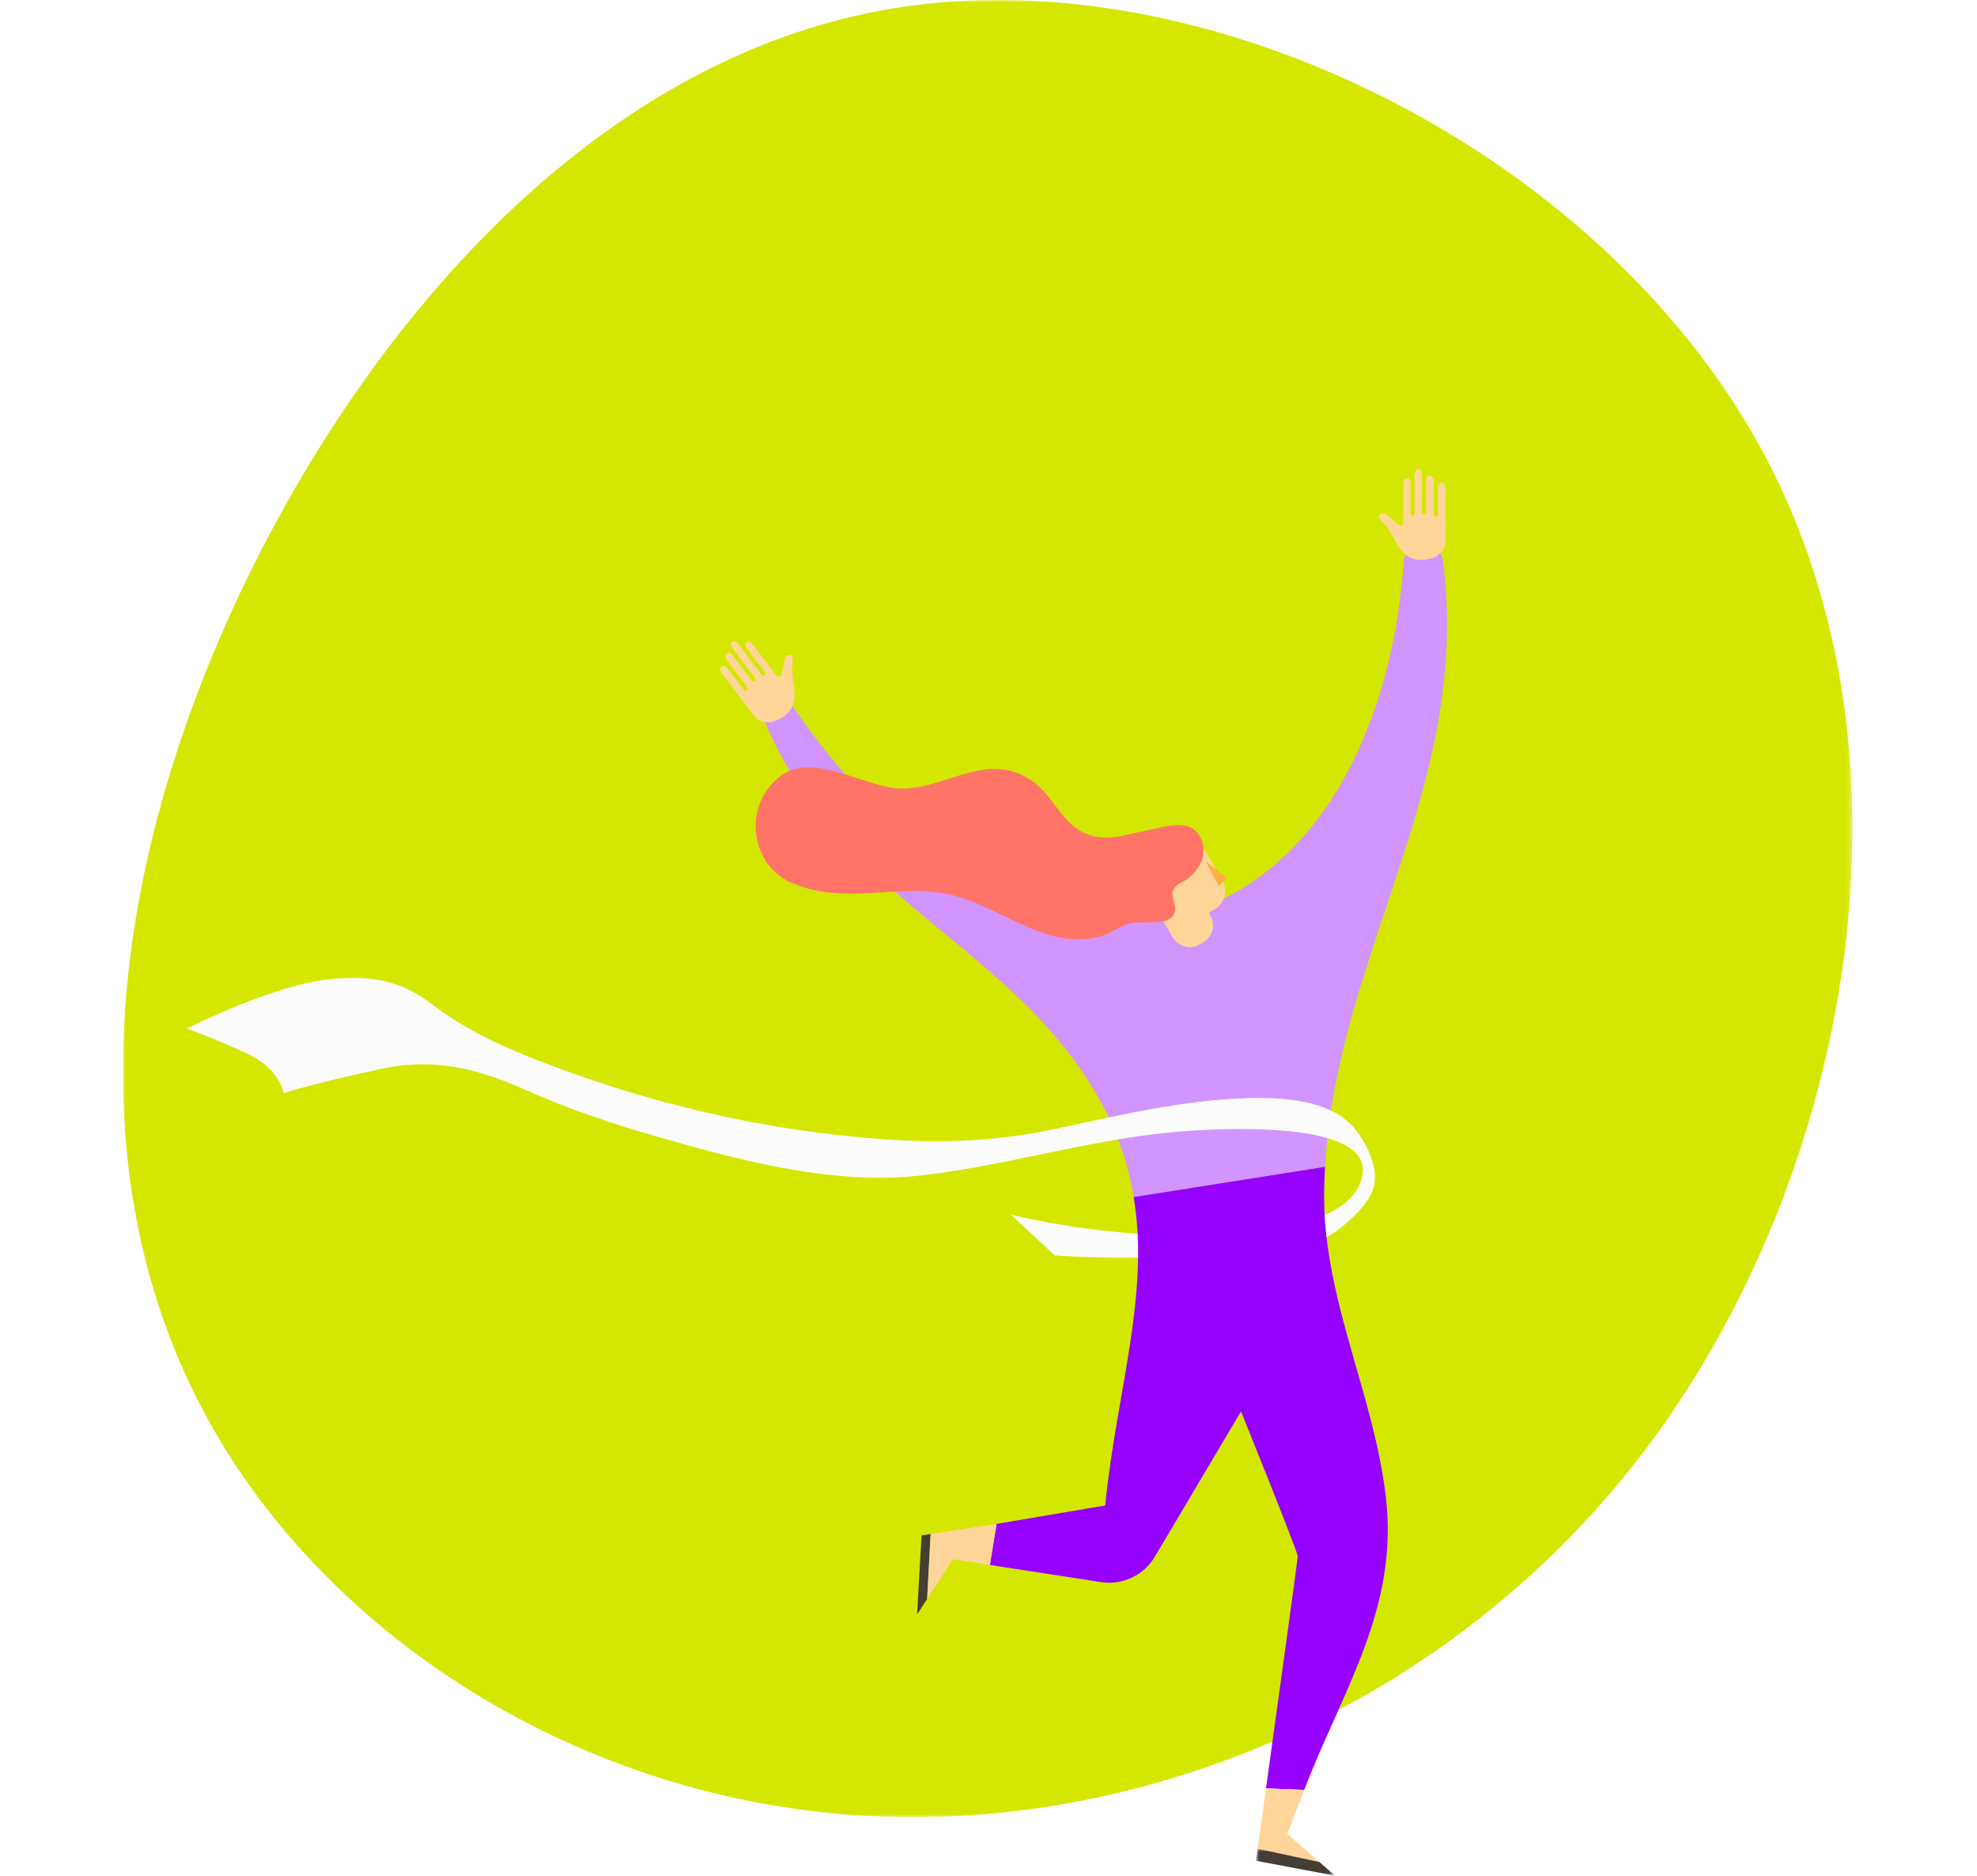
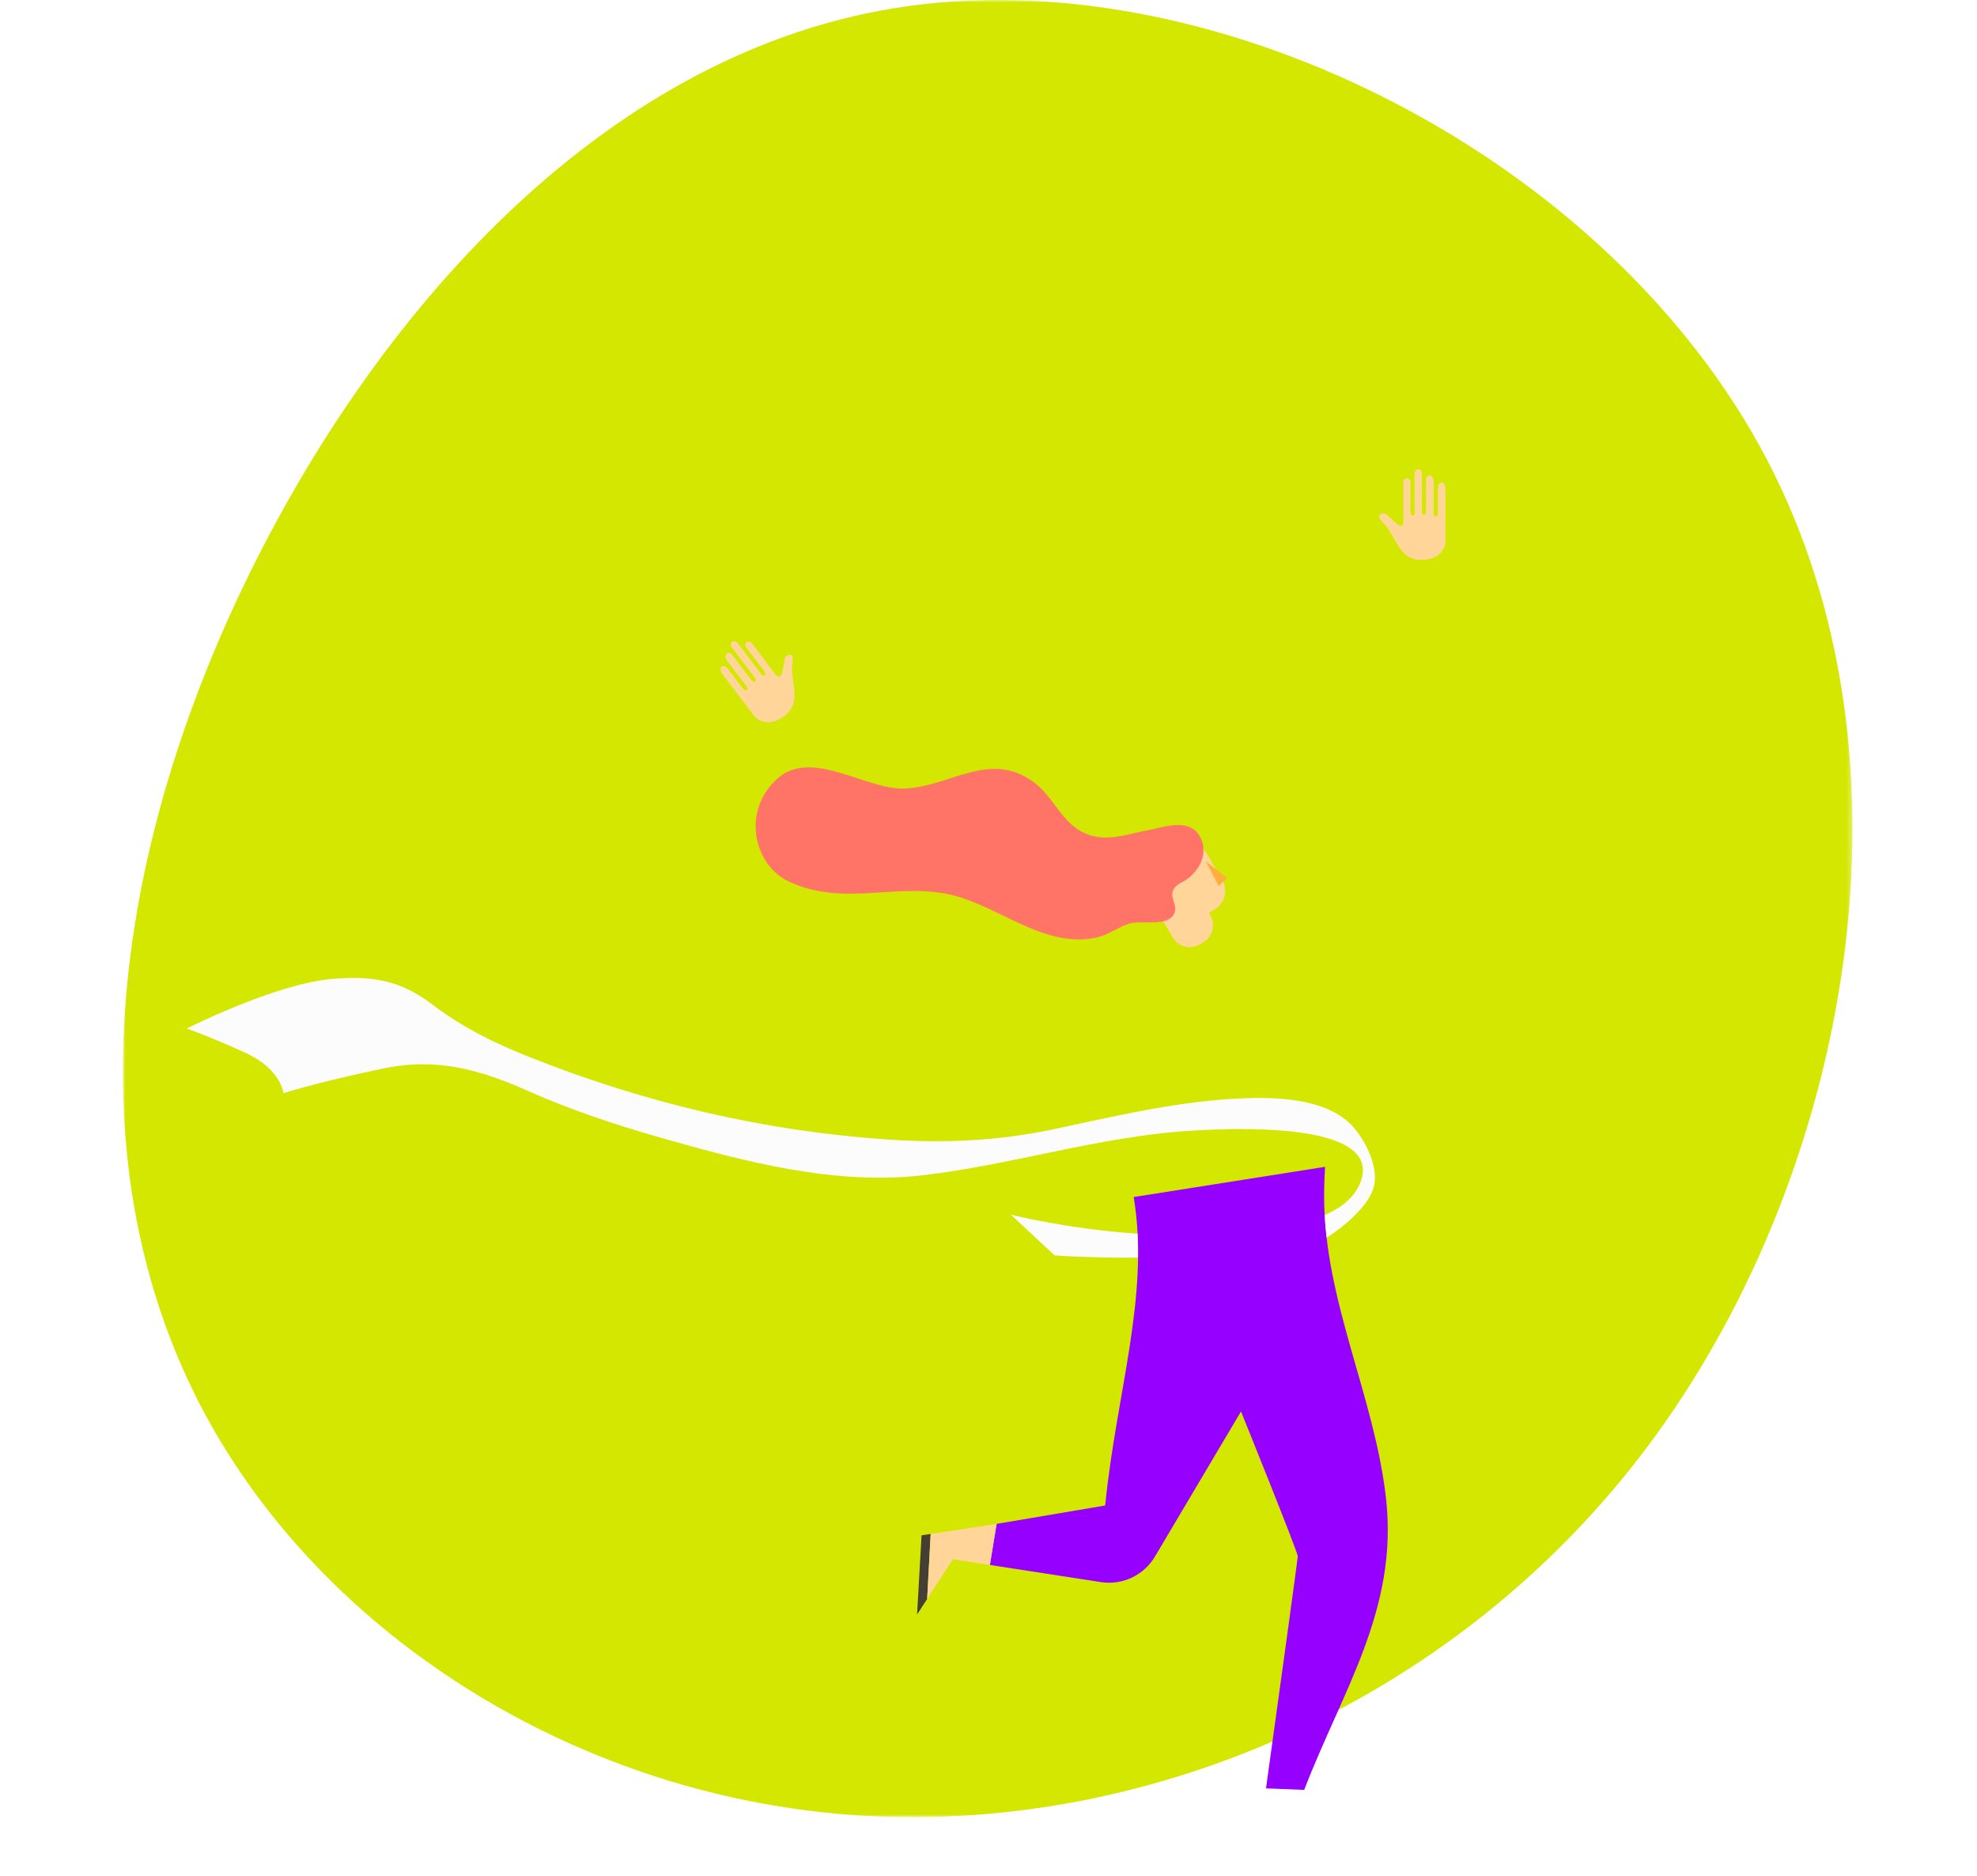
<svg xmlns="http://www.w3.org/2000/svg" xmlns:xlink="http://www.w3.org/1999/xlink" width="370px" height="351px" viewBox="0 0 370 351" version="1.1">
  <title>Blob 0.2</title>
  <desc>Created with Sketch.</desc>
  <defs>
    <polygon id="path-1" points="2.82627048e-05 0 323.688 0 323.688 340.048 2.82627048e-05 340.048" />
-     <polygon id="path-3" points="0.849 0.984 15.655 0.984 15.655 6.034 0.849 6.034" />
  </defs>
  <g id="Mockups" stroke="none" stroke-width="1" fill="none" fill-rule="evenodd">
    <g id="0.-Home-1" transform="translate(-535, -1283)">
      <g id="Blob-0.2" transform="translate(535, 1283)">
        <g id="Group-4">
          <rect id="Rectangle" fill="#FFFFFF" x="0" y="0" width="370" height="351" />
          <g id="Group-33" transform="translate(23, 0)">
            <g id="Group-3">
              <mask id="mask-2" fill="white">
                <use xlink:href="#path-1" />
              </mask>
              <g id="Clip-2" />
              <path d="M307.773,86.171 C337.134,142.5 323.338,218.196 287.078,268.335 C250.818,318.475 192.096,342.881 138.767,339.786 C85.349,336.691 37.416,306.094 15.041,264.002 C-7.334,221.91 -3.973,168.411 19.994,115.176 C44.049,62.03 88.71,9.061 147.257,1.102 C205.891,-6.944 278.411,29.842 307.773,86.171" id="Fill-1" fill="#D4E700" mask="url(#mask-2)" />
            </g>
-             <path d="M247.068,105.061 C246.86,103.449 245.673,102.056 244.073,101.768 C241.862,101.37 239.878,102.967 239.725,105.103 C237.371,137.979 222.635,163.956 199.038,170.89 C173.971,178.257 145.686,162.14 125.608,132.503 C124.786,131.29 123.228,130.694 121.872,131.248 C120.274,131.901 119.555,133.703 120.197,135.228 C133.494,166.787 163.612,176.107 180.313,201.702 C184.557,208.206 187.118,214.503 188.537,220.733 C188.785,221.826 188.993,222.915 189.174,224.004 L224.992,218.348 C227.194,178.496 252.448,146.777 247.068,105.061" id="Fill-4" fill="#D294FF" />
            <path d="M224.81,223.806 C224.81,222.774 224.84,221.754 224.872,220.734 C224.897,219.933 224.949,219.142 224.992,218.348 L189.174,224.003 C192.227,242.402 185.971,260.431 183.835,281.723 L163.517,285.166 L162.26,292.848 L183.035,296.057 C187.063,296.68 191.065,294.791 193.145,291.285 L209.258,264.125 C209.258,264.125 219.875,290.383 219.875,291.22 C219.875,291.792 216.251,317.981 213.936,334.653 L221.084,334.943 C228.256,316.28 238.772,301.094 236.379,280.244 C234.175,261.041 224.81,243.417 224.81,223.806" id="Fill-6" fill="#9500FF" />
-             <path d="M217.919,343.178 L221.084,334.943 L213.936,334.653 C213.26,339.523 212.696,343.579 212.366,345.949 L223.933,348.44 L217.919,343.178 Z" id="Fill-8" fill="#FFD59A" />
            <g id="Group-12" transform="translate(211.203, 344.966)">
              <mask id="mask-4" fill="white">
                <use xlink:href="#path-3" />
              </mask>
              <g id="Clip-11" />
              <path d="M1.163,0.984 C0.963,2.422 0.849,3.241 0.849,3.241 L15.655,6.034 L12.73,3.475 L1.163,0.984 Z" id="Fill-10" fill="#443E35" mask="url(#mask-4)" />
            </g>
            <polygon id="Fill-13" fill="#443E35" points="149.473 287.31 148.635 302.115 150.521 299.208 151.179 287.05" />
            <polygon id="Fill-15" fill="#FFD59A" points="151.178 287.05 150.521 299.207 155.34 291.78 162.259 292.848 163.517 285.166" />
            <path d="M204.277,170.213 L199.684,172.904 C197.743,174.041 195.247,173.389 194.11,171.448 L191.136,166.37 C189.998,164.429 190.65,161.934 192.591,160.797 L197.184,158.106 C199.125,156.97 201.621,157.622 202.758,159.563 L205.733,164.64 C206.87,166.581 206.218,169.076 204.277,170.213" id="Fill-17" fill="#FFD59A" />
            <path d="M202.208,176.327 L201.505,176.738 C199.759,177.762 197.513,177.174 196.49,175.428 L192.547,168.697 C191.523,166.95 192.109,164.705 193.856,163.681 L194.559,163.27 C196.306,162.247 198.551,162.834 199.575,164.58 L203.518,171.311 C204.541,173.058 203.955,175.304 202.208,176.327" id="Fill-19" fill="#FFD59A" />
            <path d="M197.963,165.22 C201.375,163.604 203.63,159.394 201.275,156.089 C199.12,153.064 194.507,154.868 191.568,155.416 C187.624,156.153 184.063,157.63 180.18,155.987 C175.687,154.086 174.211,149.062 170.391,146.31 C162.121,140.356 154.85,147.188 146.357,147.563 C139.151,147.881 128.97,139.956 122.506,145.679 C115.787,151.629 117.984,161.838 124.616,164.951 C134.547,169.609 143.975,165.378 154.009,167.24 C163.507,169.001 172.262,177.779 182.435,175.387 C184.493,174.903 186.297,173.471 188.308,172.845 C190.461,172.174 194.94,173.367 196.463,171.428 C198.188,169.231 194.445,167.277 197.963,165.22" id="Fill-21" fill="#FF7467" />
            <polygon id="Fill-23" fill="#FFAF3E" points="202.654 161.159 206.641 164.285 205.074 165.799" />
            <path d="M247.526,101.23 C247.526,102.551 246.854,103.255 246.043,103.975 C245.741,104.245 244.496,104.772 242.99,104.772 C238.623,104.772 238.324,100.221 235.812,97.77 C235.36,97.327 235.078,96.983 235.062,96.629 C235.058,96.546 235.103,96.451 235.189,96.362 C235.36,96.182 235.651,96.066 235.93,96.066 C236.103,96.066 236.356,96.112 236.577,96.327 L236.737,96.484 C237.176,96.917 237.99,97.724 238.751,98.236 C238.892,98.33 239.017,98.376 239.136,98.376 C239.281,98.376 239.535,98.31 239.609,97.868 C239.642,97.674 239.642,97.434 239.641,97.155 L239.641,90.251 C239.641,89.252 240.969,89.248 240.97,90.248 L240.97,95.727 C240.97,95.735 240.974,96.498 241.395,96.498 C241.731,96.498 241.731,96.093 241.731,95.921 L241.731,88.809 C241.731,88.464 241.812,88.187 241.968,88.009 C242.202,87.737 242.639,87.736 242.892,87.99 C243.037,88.136 243.114,88.341 243.113,88.584 C243.108,89.748 243.111,93.024 243.113,94.656 L243.113,95.538 C243.113,95.749 243.113,96.311 243.492,96.311 C243.869,96.311 243.869,95.769 243.869,95.477 C243.869,95.28 243.871,94.889 243.874,94.402 C243.883,92.892 243.897,90.612 243.869,89.999 C243.851,89.618 243.933,89.321 244.106,89.14 C244.482,88.745 245.305,89.052 245.313,90.013 C245.32,90.789 245.316,93.513 245.314,94.984 L245.313,95.87 C245.313,96.512 245.531,96.648 245.715,96.648 C246.103,96.648 246.103,96.091 246.103,95.882 L246.103,91.278 C246.103,90.978 246.189,90.711 246.346,90.525 C246.748,90.049 247.525,90.26 247.525,91.618 L247.525,101.23 L247.526,101.23 Z" id="Fill-25" fill="#FFD59A" />
            <path d="M118.067,133.88 L112.259,126.22 C111.44,125.139 111.93,124.501 112.539,124.637 C112.775,124.69 113.006,124.851 113.188,125.091 L115.969,128.76 C116.096,128.927 116.432,129.369 116.741,129.135 C116.887,129.024 116.979,128.785 116.591,128.273 L116.055,127.568 C115.165,126.397 113.515,124.228 113.052,123.605 C112.479,122.835 112.948,122.093 113.486,122.18 C113.734,122.22 113.979,122.407 114.195,122.721 C114.542,123.228 115.931,125.036 116.85,126.233 C117.147,126.619 117.385,126.929 117.504,127.087 C117.681,127.319 118.009,127.751 118.309,127.524 C118.611,127.294 118.273,126.848 118.145,126.68 L117.612,125.976 C116.627,124.674 114.65,122.062 113.942,121.137 C113.795,120.945 113.732,120.735 113.759,120.532 C113.807,120.176 114.156,119.913 114.507,119.988 C114.739,120.036 114.972,120.207 115.18,120.482 L119.476,126.15 C119.581,126.286 119.825,126.609 120.093,126.406 C120.428,126.152 119.97,125.541 119.966,125.535 L116.655,121.169 C116.052,120.373 117.113,119.573 117.715,120.369 L121.887,125.87 C122.056,126.092 122.201,126.284 122.344,126.418 C122.67,126.727 122.912,126.625 123.028,126.538 C123.122,126.467 123.195,126.354 123.25,126.194 C123.547,125.326 123.708,124.192 123.796,123.581 L123.828,123.36 C123.874,123.054 124.049,122.865 124.187,122.76 C124.409,122.592 124.71,122.509 124.956,122.548 C125.078,122.567 125.172,122.616 125.219,122.685 C125.419,122.976 125.402,123.421 125.311,124.047 C124.79,127.517 127.301,131.325 123.822,133.963 C122.622,134.872 121.311,135.204 120.908,135.173 C119.825,135.089 118.865,134.933 118.066,133.88 L118.067,133.88 Z" id="Fill-27" fill="#FFD59A" />
            <path d="M231.777,220.777 C230.817,223.828 228.217,225.926 224.914,227.389 C224.992,228.796 225.123,230.191 225.284,231.58 C228.872,229.359 232.941,225.677 233.999,222.477 C235.2,218.844 232.833,213.962 230.504,211.168 C225.476,205.132 214.745,205.211 207.727,205.622 C196.419,206.282 185.298,208.96 174.252,211.301 C163.819,213.513 153.717,213.962 143.068,213.235 C119.931,211.655 97.693,206.392 76.159,197.833 C69.677,195.258 63.596,192.297 58.011,188.043 C52.048,183.505 46.947,182.546 39.242,183.177 C28.582,184.05 11.955,192.464 11.955,192.464 C11.955,192.464 16.496,194.054 23.047,197.067 C29.598,200.079 30.057,204.581 30.057,204.581 C30.057,204.581 35.352,202.777 48.455,199.997 C58.587,197.847 66.609,200.057 75.84,204.157 C83.855,207.718 92.16,210.473 100.589,212.879 C116.398,217.392 133.254,221.86 149.815,219.914 C166.733,217.925 182.996,212.59 200.089,211.582 C206.448,211.206 235.293,209.591 231.777,220.777" id="Fill-29" fill="#FCFCFC" />
            <path d="M189.906,230.86 C176.682,229.984 166.167,227.29 166.167,227.29 L174.37,234.911 C174.37,234.911 176.048,235.104 182.628,235.288 C185.074,235.356 187.525,235.366 189.978,235.339 C189.995,233.845 189.983,232.351 189.906,230.86" id="Fill-31" fill="#FCFCFC" />
          </g>
        </g>
      </g>
    </g>
  </g>
</svg>